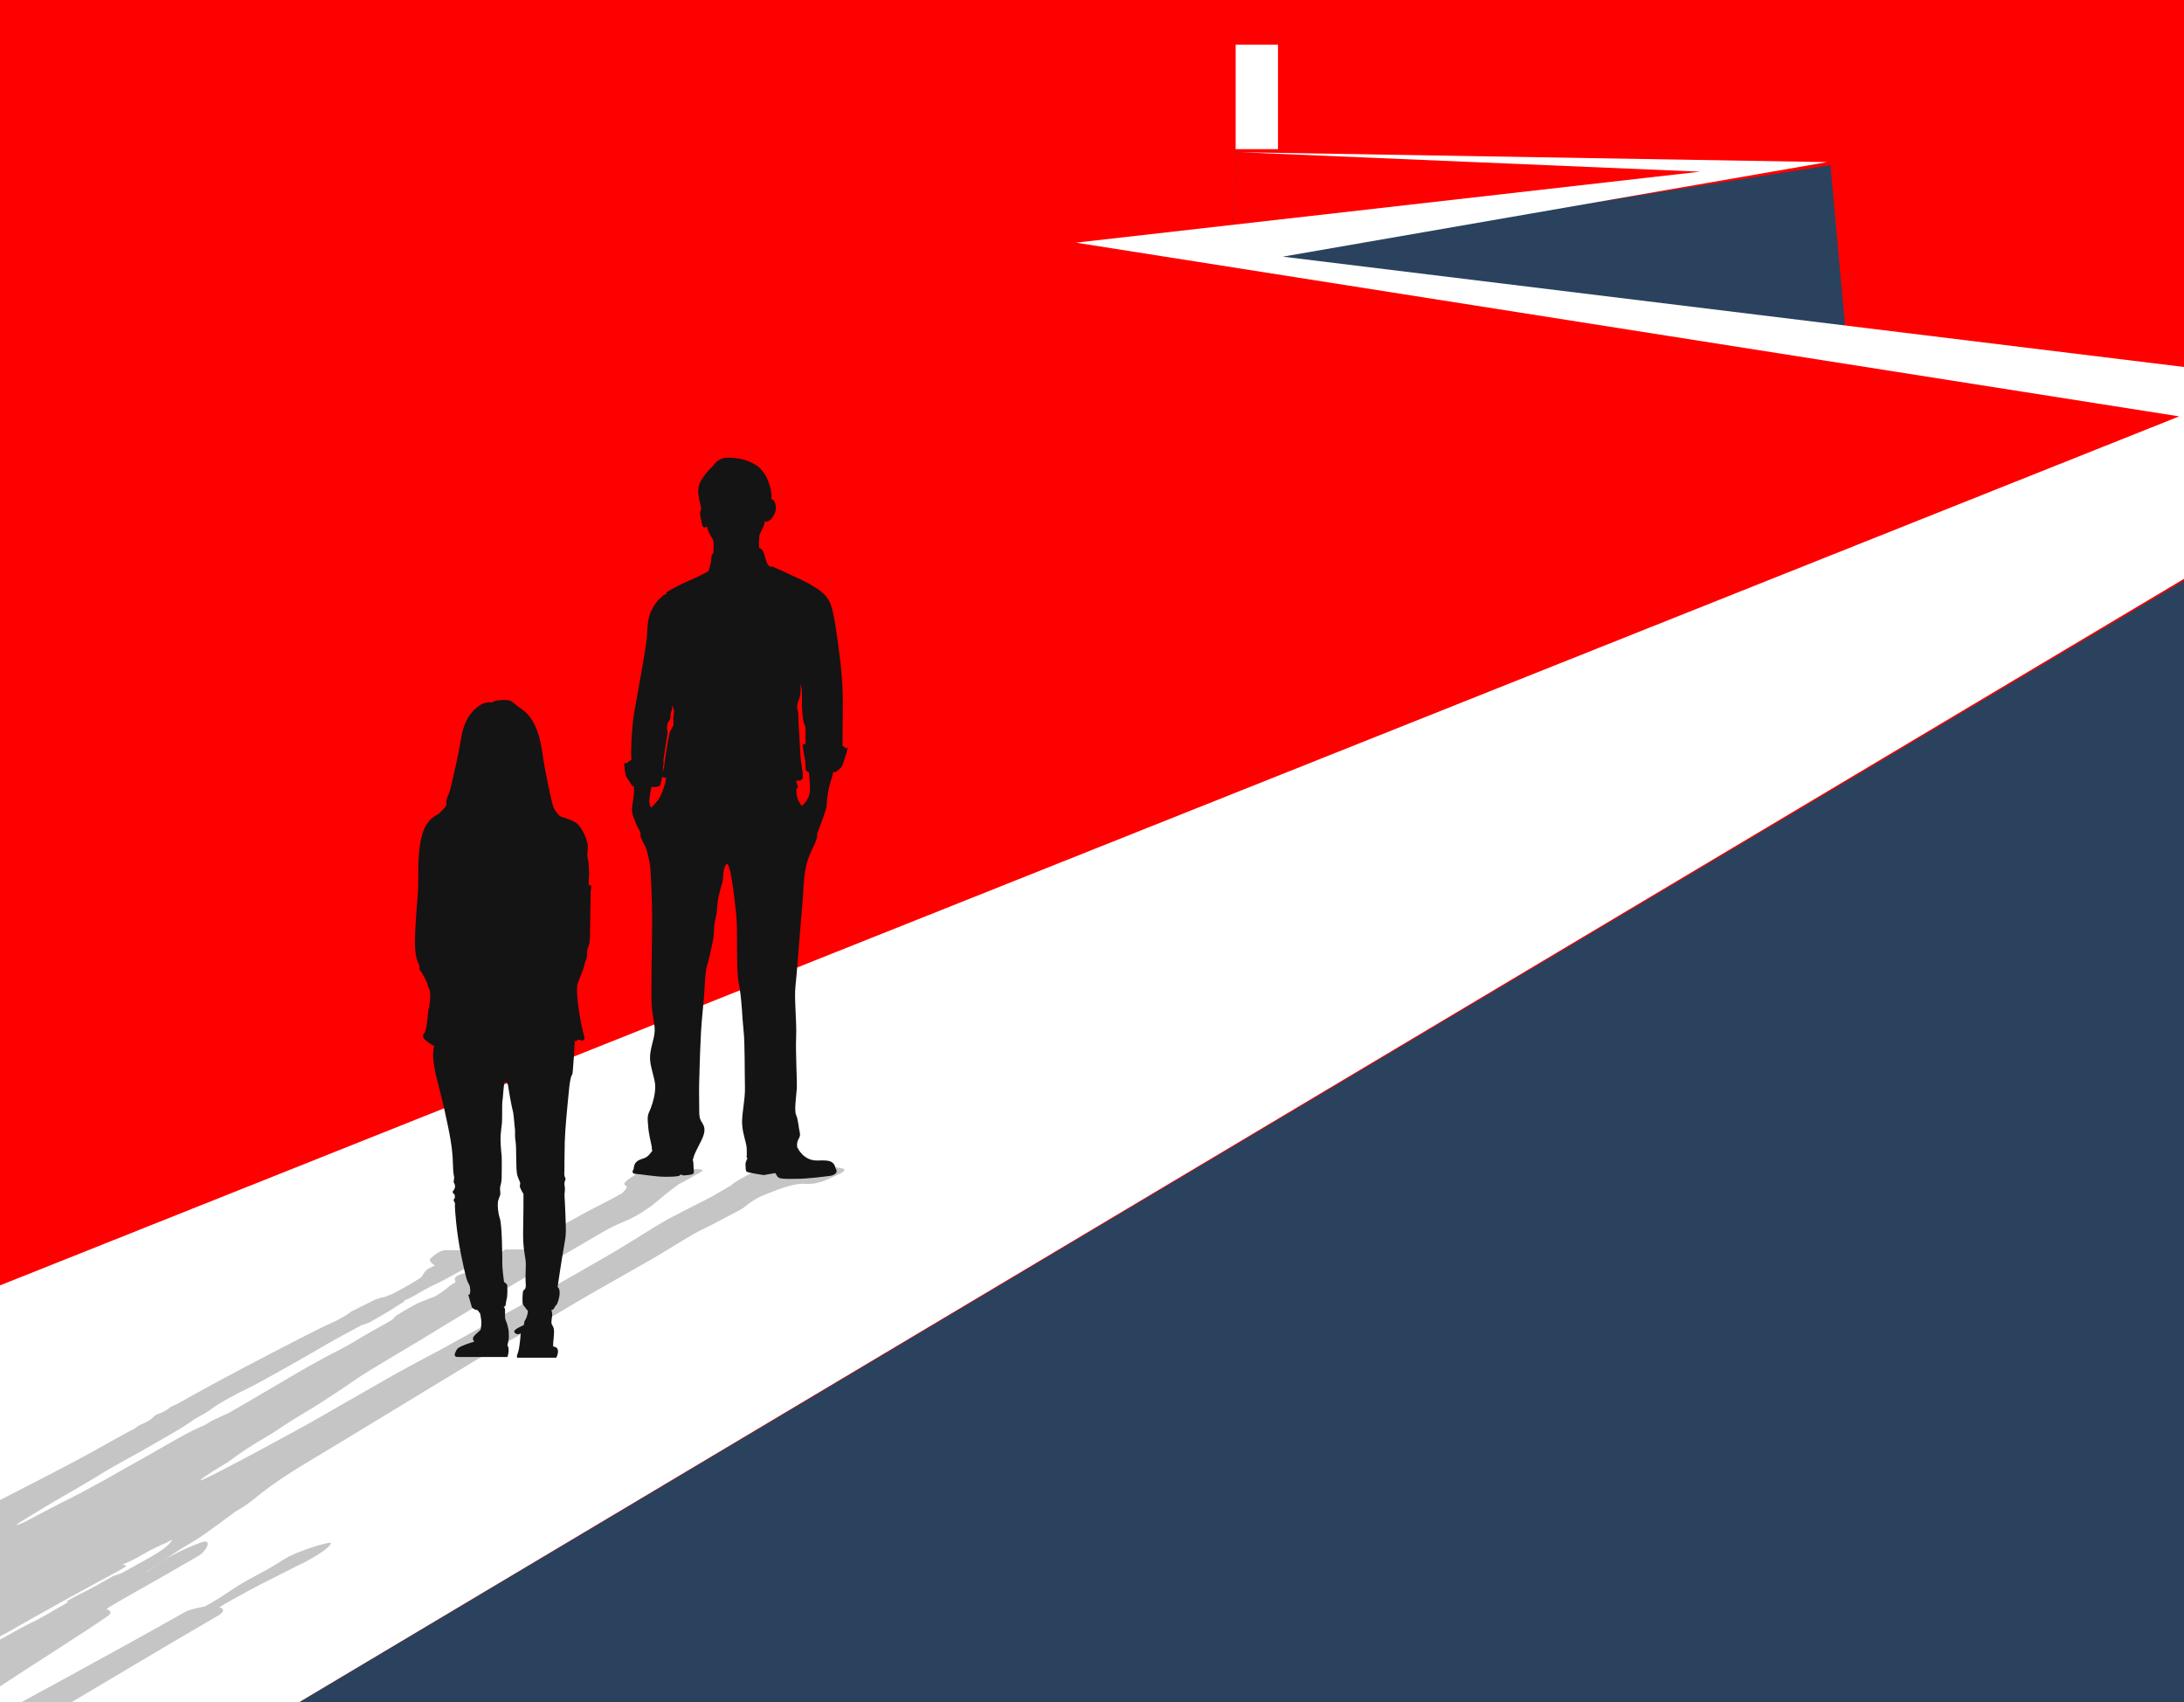
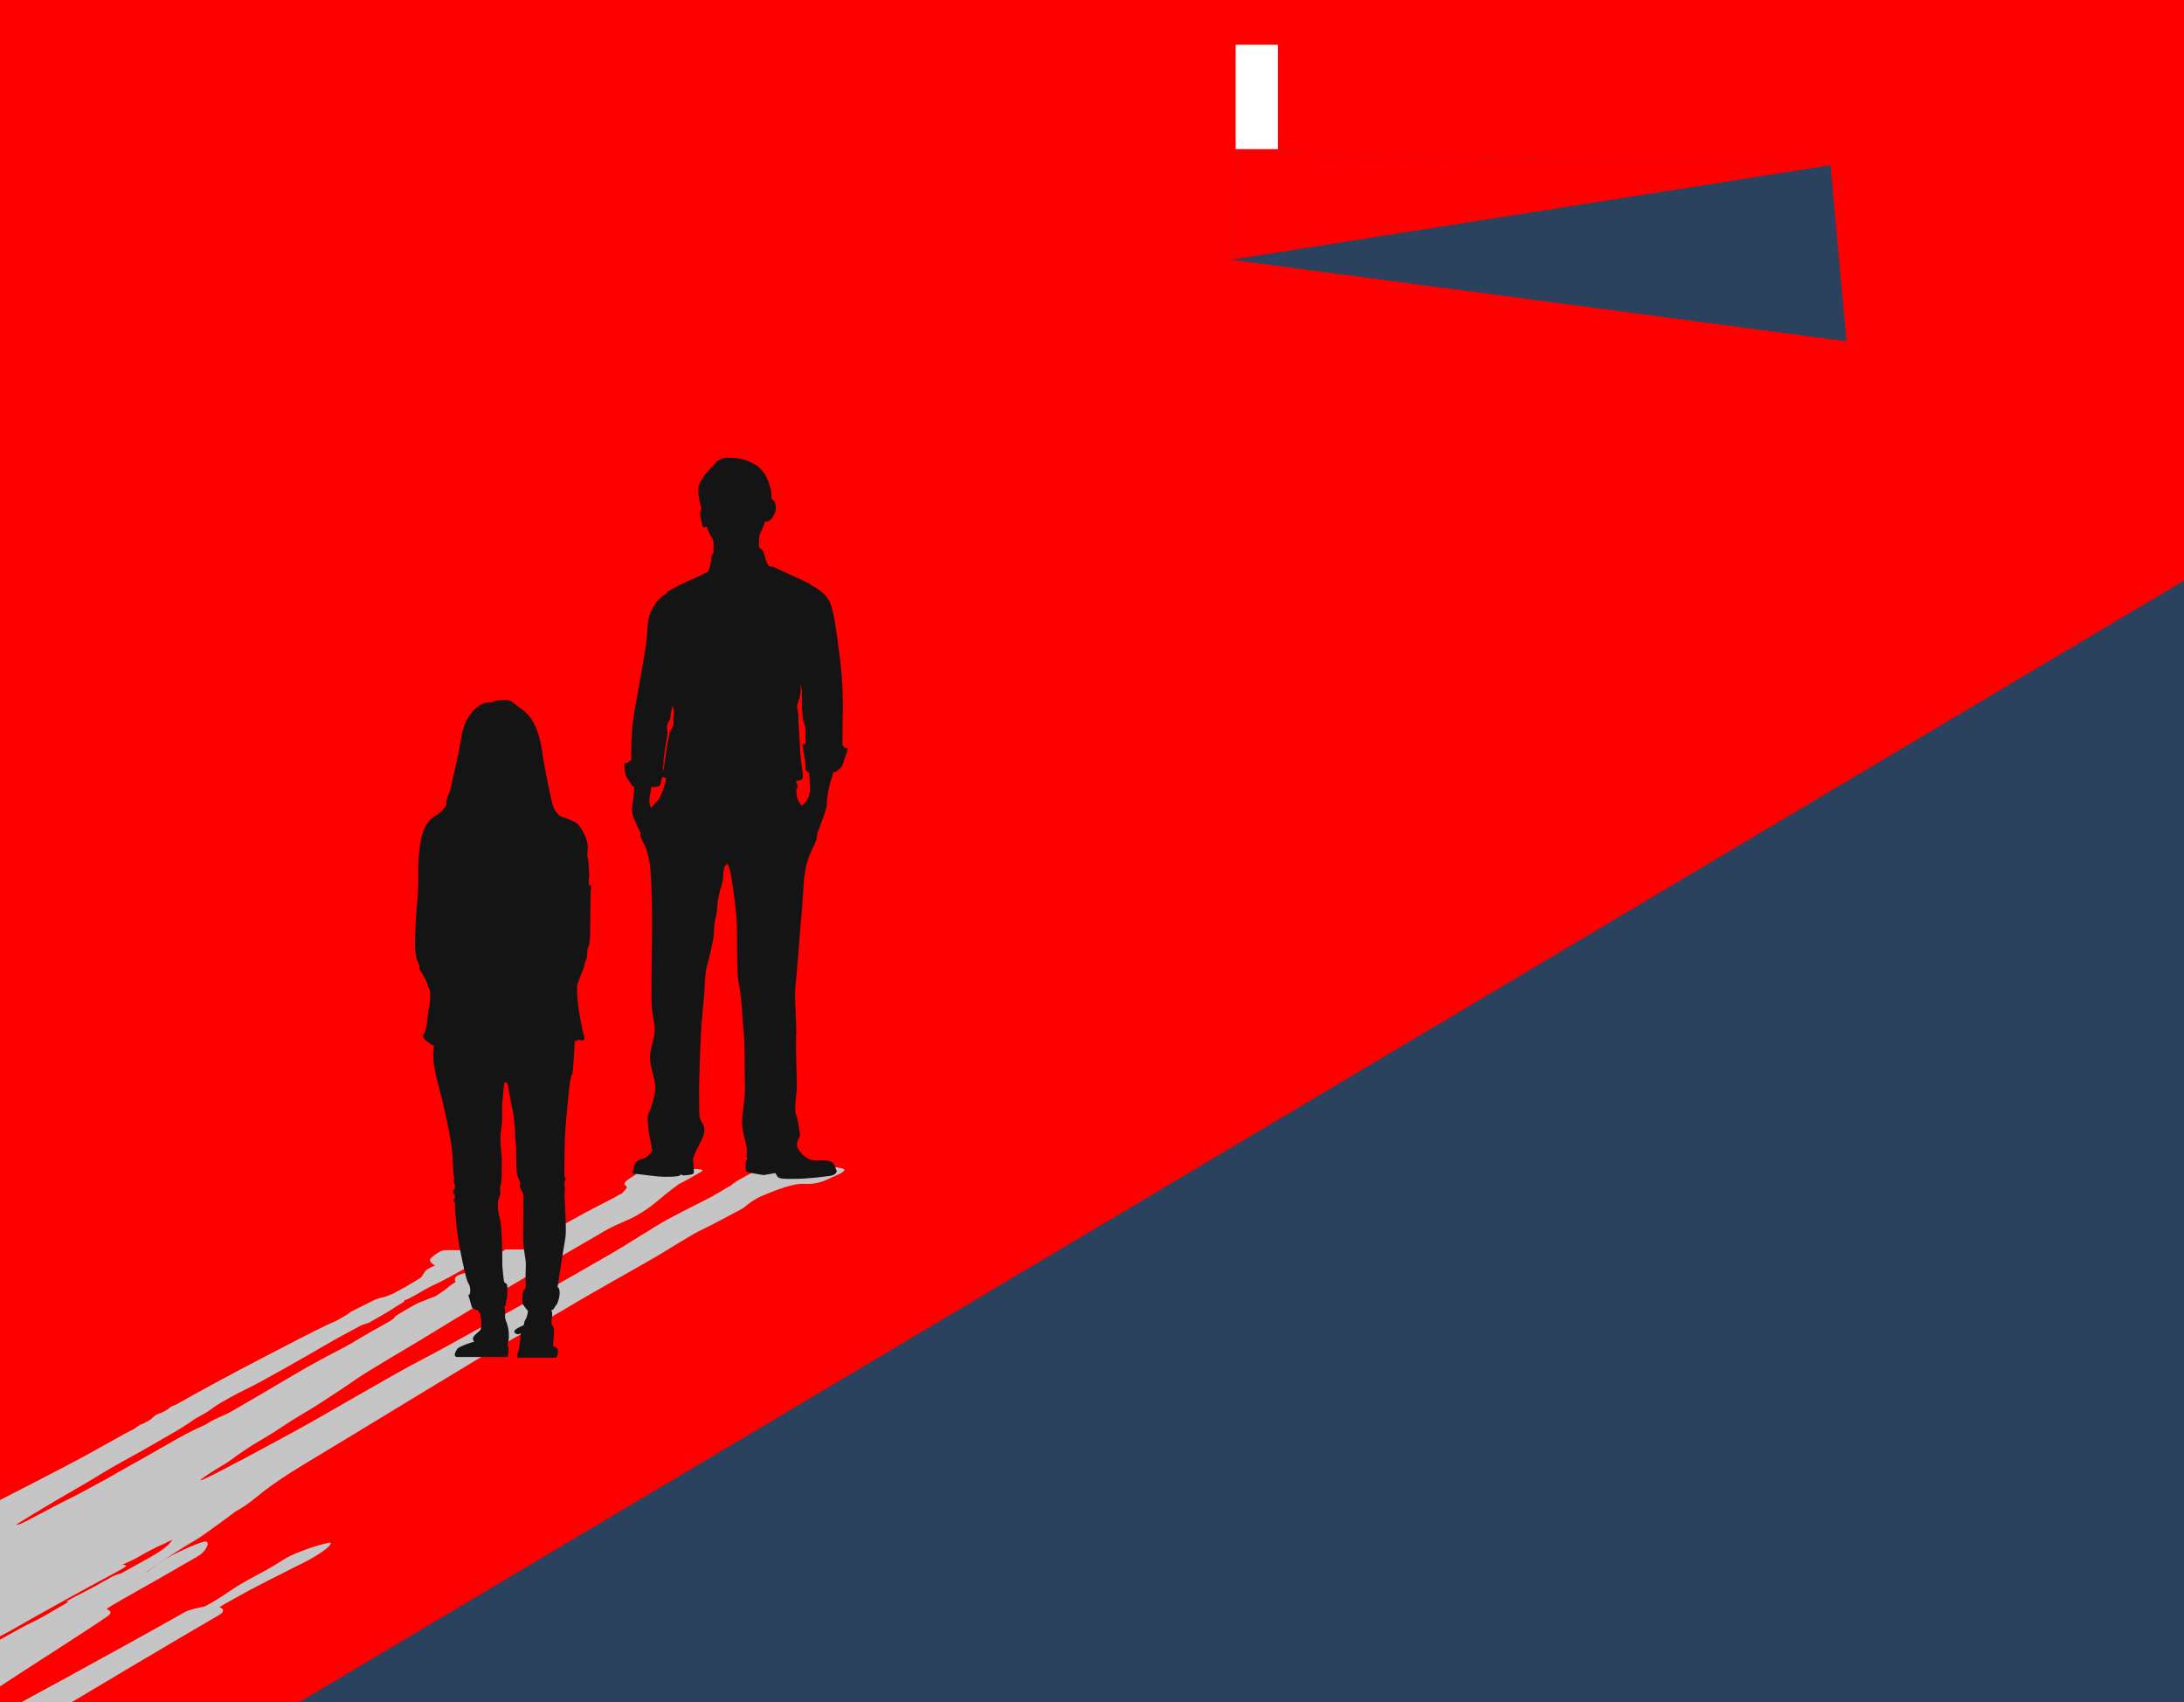
<svg xmlns="http://www.w3.org/2000/svg" id="DESIGN" viewBox="0 0 640 498.8">
  <defs>
    <style>      .st0 {        fill-rule: evenodd;      }      .st0, .st1 {        fill: #c5c5c5;      }      .st2 {        fill: #141414;      }      .st3 {        fill: #fff;      }      .st4 {        fill: #2a425d;      }      .st5, .st6 {        fill: none;      }      .st7 {        fill: red;      }      .st6 {        stroke: #ffeb00;        stroke-miterlimit: 10;        stroke-width: 2.8px;      }      .st8 {        fill: #101418;      }      .st9 {        fill: #171c22;      }      .st10 {        clip-path: url(#clippath-2);      }      .st11 {        clip-path: url(#clippath);      }    </style>
    <clipPath id="clippath">
      <rect class="st7" x="-.3" y="-5.2" width="640.3" height="506.1" />
    </clipPath>
    <clipPath id="clippath-2">
      <polyline class="st5" points="0 507.4 0 -318.1 640 -318.1 640 507.4" />
    </clipPath>
  </defs>
  <g>
    <rect class="st7" x="-.3" y="-5.2" width="640.3" height="506.1" />
    <g class="st11">
      <g class="st10">
        <path class="st5" d="M404.2-717.4h504.7V505.6h-509.5s-2.4-1215.7,4.8-1223Z" />
        <path class="st6" d="M298.1,145.4" />
        <polygon class="st4" points="362.6 44.6 360.7 76.1 541.1 100 536.4 48.4 362.6 44.6" />
-         <polygon class="st7" points="314.8 72.3 327.2 420.9 715.9 133.4 314.8 72.3" />
        <rect class="st3" x="362.1" y="13.1" width="12.4" height="30.6" />
        <polygon class="st4" points="727.4 534.6 727.4 118.1 83.7 501.1 727.4 534.6" />
        <polygon class="st7" points="362.6 44.6 360.7 76.1 536.4 48.4 362.6 44.6" />
-         <polygon class="st3" points="638.6 122 315.3 71.1 498.2 50.3 363.5 44.6 535.4 47.5 375.9 75.2 726.4 118.1 83.7 501.1 -309.7 500.1 638.6 122" />
        <path class="st0" d="M-74.5,530.4s-6.6,2.9-19.2,9.4c-15.8,8.2-26.8,15.7-30,17.5-4.3,2.2-8.3,3.9-13.2,6.1-4.2,2-7.9,3.9-12.3,6.1-5.6,2.8-12,5.8-16.7,8.5-12.4,7.1-17.6,11.7-25.2,16.6-2.6,1.7-5.2,3.3-7.9,4.9-2.7,1.6-5.2,3.1-7.2,4.4-6.9,4.7-10.8,8.1-11.5,9.4-.7,1.3,2.6,4.6,3.9,4.9.2,0,.6,0,1,.2,0,0,.3,0,.3,0,.6.4,1.6.6,1.3.8-.9.7-7.8,4.9-9.4,5.7-1.6.7-3.8,1.5-5.9,2.3-.6.2-2.6,1.1-3.2,1.3-1.8.7-2.3.7-4.4,1.6-6.9,3-8.3,4.1-9.6,4.5-1.7.6,2.5-1.7-1.1-.9-2,.4-3.1,1.5-4.3,2-1,.4-1.5,0-4,1.3-2.5,1.2-3,1.9-3.4,2.1-1,.6-1.9.6-4.7,2.5-2.3,1.5-.2,1.3-1.4,2-.9.6-3.9,1.6-6.3,3.5-1.8,1.4,1.4.8.9,1.3-.3.3-3.7,1.8-4.1,2.8-.4.9,2.4,0,2.5.2,0,.1-3.3,2.3-1.3,2.3,1.7,0,4.3-1.3,5.5-1.7.8-.3.3.4,1.7,0,1.2-.3,2.7-1.3,3.1-1.4.8-.2,1,.4,2.9-.2,2.9-.9,3.5-2.1,5.1-2.5,7.3-2.2,15.6-5.5,24.2-10.4,2-1.2,3.9-2.3,5.7-3.5,1.9-1.2,2.9-1.9,4.1-2.9,1.4-1.1,1.4-1.8,1.9-2.2,1.7-1.3,3.5-3,4.1-3.7.3-.4,8.1-4.7,9.6-5.5.6-.3,4.1-.9,4.9-1,.2,0,.1,0,.2,0,.5,0,2.3-.4,2.3-.4,2.3-.5,11.8-2.1,18.3-4.7,7.5-3.1,16.4-6.8,25.8-11.6,9.7-4.9,22.9-12.2,35.5-18.9,21.4-11.5,44-23.7,59.5-32.8.3-.2.5-.4.3-.4-1-.1-4.6.2-4-.2,4.1-2.5,11.6-6.2,14.5-8.1.8-.5,1.3-1.1,1.9-1.6,2-1.7,2.9-3,3.2-3.7,0,0,6.9-3.9,9.2-5.3.7-.4-1.8,0-1.1-.5,31.2-18.3,65.1-38.9,96.7-57.3.3-.2.9-.6,1.1-1,.4-.9-1-1.3-1-1.3,1.5-1,6.2-3.5,8.7-4.9,4.1-2.2,8.6-4.4,12.5-6.4,1.9-1,3.4-1.6,5.3-2.7,6.4-3.6,6.4-4.9,6-4.9-1.2,0-7.4,1.8-11.8,3.9-1.5.7-2.9,1.8-6.6,3.9-1.9,1.1-5.3,2.8-7.6,4.2-3.4,2-5.9,4.1-10.8,6.7,0,0-3.1.6-3.9.9-.5.1-1.3.4-2.2.9-41.3,23.3-113,61.4-112.9,60.9.1-.3,4.7-3.3,9.3-6.4,10.1-6.9,27.3-18.2,46.8-31,10.9-7.2,27.1-17.4,34.5-22.5.5-.4.8-.8.8-1,0-.6-1.2-1.1-1.2-1.1,5.1-3.2,13.9-7.9,20.5-11.8,2.5-1.5,6.5-3.6,7.4-4.4,2-1.9,2.4-3.8.7-3.5-1.3.3-6,2.1-11.2,5-1,.6-1.8,1.2-2.7,1.8-1.8,1.3-3.5,2.7-5.9,4.3-3.7,2.5-8.4,5.6-13.9,8.9,0,0-4,1.2-5,1.6-.6.2-1.6.8-2.1,1.1-13.2,7.8-26.3,15.8-40.3,24.2-25.6,15.3-50.1,29.7-53.4,31.7h0ZM-55.3,545.2s1.2-1,1.3-1.1c1.3-1,4.3-2.6,6.2-3.7.3-.2,1.5-.9,1.5-.9-.3.6-4.6,3.1-6.2,4s-2.7,1.7-2.7,1.7h0Z" />
        <g>
          <g>
            <path class="st1" d="M-70.1,504.5c-1.9.9-4,2.4-7,4.1-3,1.7-5.4,3-7.5,4-2.1,1-4,2.4-6.5,3.8-2.6,1.4-11.3,5.5-15.1,6.6-2.1.6-4.7,1.2-7.2,1.7-1.4.5-4.6,1.6-7.7,3.2-4.2,2.1-20.8,10.6-28.9,15-8.2,4.4-19.4,10.1-28.1,12.9-8.7,2.8-8.6,3.1-11.2,3-2.6-.1-1.8-.7-1.8-.7,0,0-1.9.2-2.2-.4-.3-.7.2-3.1,10.7-9.7,10.5-6.7,14.8-9.7,17.3-11.3,2.5-1.7,5.6-3.7,7.3-4.9,1.8-1.2,2.4-2,4.4-3.1,2-1.1,1.9-1.4,2.7-2.3.3-.3.5-.7.6-1-.5-1.6,2.7-4.5,14.1-11.4,9-5.5,12.8-7.3,21.5-12.6,7.3-4.4,15.5-9.3,20.5-12.3,5-3,10.5-5.9,13.8-7.4,3.3-1.5,2.6-1.5,4.1-2.1,1.5-.6,7-3,9.2-4.1,2.2-1.1,2.5-1.2,3.6-1.7,1.1-.5,5.5-3,10.1-6,0,0,9.7-5.8,10.3-6.7.7-.9,2.5-1.6,6-2.7,1.6-.5,2.6-.8,3.1-.9,1.6-1.1,3.9-2.4,6.9-4.1,7.8-4.3,13.4-6.9,28.3-14.5,14.8-7.6,22.4-11.5,29.4-15.5,7.1-4,7.6-4.2,8.1-4.4.5-.2.4-.2,1.4-.9,1-.7.9-.6,2.1-1.1,1.2-.6,1.6-.8,2.3-1.4.7-.6.8-.9,1.8-1.3,1.1-.4,1.2-.4,2.4-1.1,1.2-.7.7-.7,1.8-1.2,1.2-.5,1.2-.5,2.8-1.4,1.5-.9,13.4-7.5,26.6-14.3,13.1-6.8,14.7-7.5,16.4-8.3,1.7-.8,1.8-.7,4.2-2.1,2.4-1.4,1.1-.8,1.9-1.2s-.1-.1-.1-.1l7.6-3.8s2-.7,2.4-.7,1.2-.4,1.7-.6c.2,0,.5-.2.5-.2.2,0,1.4-.6,3.9-2,2.5-1.4,3.8-2.3,4.7-2.8s.9-1.8,2.3-2.7c.7-.4,1.5-.8,2.1-1-.6-.3-1.9-1.2-1.4-2,0,0,2.5-2.5,4.4-2.5h14.6s-3.1,2.2-5.9,3.4c-2.1,1.4-2.9,2-5,3.1-2.1,1.2-3.1,1.7-5.2,2.8-2.1,1-2.8,1.3-4.6,2.3-1.8,1-2.3,1.4-3.9,2.2-.8.5-1.5.7-2,.9,0,0,0,.2,0,.3-.2.2-2.3,1.4-2.7,1.7-1.2.9-7.2,4.3-7.6,4.5-.4.2-2.3.8-2.3.8,0,0-7.9,4.2-10.9,6-3,1.8-18.6,10.7-22.4,12.5-3.8,1.8-7.4,3.9-8.7,4.7-1.3.8-2.2,1.6-3.5,2.4-1.3.8-2.9,1.5-4.1,2.4-1.2.9-3.1,2-3.5,2.3s-9,5.2-11.6,6.7c-2.6,1.4-8.7,4.8-10.5,5.9-1.8,1.1-3.7,2.3-6.3,3.8-2.5,1.5-8.7,5-10.3,6-1.6,1-9.6,5.7-9.3,5.8.2,0,.7,0,2.7-1,1.9-1,11.3-6,13.7-7.1,2.4-1.2,8.2-4.4,10.4-5.6,2.1-1.2,3.1-1.8,6.7-3.8,3.6-1.9,14-8.1,17.5-9.8,3.4-1.7,4.3-1.9,5.3-2.6,1-.7,1.6-.9,3.5-1.8,1.9-.9,1.6-.6,4-2,2.4-1.4,7.8-4.5,16.4-9.6,8.6-5.1,12.8-7.1,15.8-8.7,3-1.6,4.7-2.8,8.8-5.1s4.6-2.5,5.4-3.1c.8-.6.6-.7.8-.9s5.8-3.6,7.2-4.1c1.1-.4,3.7-1.5,4.6-1.8.7-.5,2.1-1.3,2.8-1.9,1.1-.8.8-.8,2.1-1.6,1.3-.8,1-.8,1-.8,0,0-.8-1.1.7-1.8,1.5-.7,3-1,2.6-.4,0,0,4.5-2.7,7.2-4.4,1.1-.7,2.2-1.5,3.2-2.2h0c.3-.2.6-.4.9-.6h11.5s-2.4,2-4.9,2.9c-.5.2-1.1.3-1.8.4-.5.3-1,.5-1.5.8-1.2.7-5,3.1-7,4.2-2,1.1-2.9,1.2-4.6,2.2s-1.1.7-2.7,1.7c-1.4.9-2.8,1.5-3.3,1.8,0,0,.2,0,.3.1-.2.3-1.4,1.3-1.4,1.3,0,.2-2.6,2.1-5.2,3.6-2.6,1.5-3.6,1.7-3.6,1.7,0,0-12.1,7.6-18.2,11.5-6.1,3.9-6,3.9-16.1,9.6-10.1,5.7-10.3,5.7-12.1,6.8-1.8,1.1-2.2,1.3-3.9,2.2-1.6.9-2.1,1.5-3.2,2-1.2.4-3.9,2.1-4.2,2.3s-7.7,4.4-14.1,8.2c-6.4,3.8-17.9,10.8-21.2,12.8s-7.5,4.6-9.5,6c-2,1.4.3,0-3.8,2.5-4.1,2.5-11,6.7-12.5,7.5-.4.2-1.1.6-1.9,1,0,0,.1,0,.2,0,2.8-1.1,0,.4,1.7,0,1.6-.4,1.9-.1-1.2,1.4-3,1.5-21.7,11.1-27.7,14.9,0,0-4,3-5.7,4.2-1.7,1.2-3.2,2.1-3.6,2.6-.5.5-3.1,2.1-4.6,3-1.5.9-.5.4-2.5,1.7,0,0-1.5,1-4.6,2.8-3,1.8-21.4,12.5-22.4,13.1-1,.6-1,.8-2.8,1.7Z" />
            <path class="st1" d="M40.9,463.6c2.4-1.7,2.1-1.8,2.4-2.4.3-.4.4-.5,0-.5-.1,0-.3,0-.5,0,0,0,0,0,0,0,0,0,0,0,0,0,0,0,0,0,0,0,1.3-.9,3.2-2.2,5.1-3.5,2.9-2,6.4-4.2,8.8-5.6,2.4-1.4,3.8-2.5,7.4-5.1,3.6-2.6,5-3.7,5-3.7,0,0-.1,0-.3.2,4.3-2.4,6.2-4.3,8.4-6,7.1-5.4,13.6-8.9,26.2-16.6,12.6-7.7,31.5-19.1,37.1-22.5,5.6-3.4,18.5-10.4,25.8-14.8,7.3-4.4,21.9-12.5,26.3-15.1,4.4-2.6,10.4-6.5,13.3-7.8,2.8-1.3,6.9-3.6,10.2-5.3,3.2-1.6,1.8-1.6,6.3-4.1.3-.1.6-.3.9-.4.8-.3,1.1-.5,1.2-.5,8.9-3.7,10.7-3,12.1-3s2.8-.2,4.6-.8c1.8-.7,3.1-1.4,4.5-2,1.4-.6,2.3-1.4,1.3-1.7-1-.3-5-.9-8.7-.9-3.7,0-5.1.1-6.5.7-1.4.6-2.3,1-2.3,1l-2.3-.6s-5.9.7-6.7,1c-.8.3-2,1-2.9,1.5-2.1,1.1-3.2,2-3.7,2.5h0s0,0,0,0c0,0,0,0,0,0-.1,0-.2,0-.2,0,0,0-2.3,1.4-5.1,3-2.8,1.5-7.8,3.9-12.8,6.6-4.9,2.7-11.7,7.3-18.4,11.1-6.7,3.8-22.9,13.2-29.2,16.6-6.3,3.4-16.9,9.5-25.2,13.8-8.3,4.3-27.3,15.6-36.7,20.7-5.2,2.8-11.2,6.1-16.3,8.8.2-.1.3-.2.3-.2,0,0-9.1,4.9-11.3,5.7,0,0,0,0,0,0,0,0,0,0,0,0-1.1.3,2.1-1.9,5.3-3.8,2.4-1.4,3.5-2.2,4.8-3.2.3-.2.7-.5,1-.7,1.2-.8,2.8-1.9,3.9-2.6,3.1-1.9,5.4-3.1,8.9-5.5,4-2.7,7.4-4.5,10.8-6.7,3.4-2.2,7.7-5,10.8-7.2,3.2-2.2,13.6-8.3,18.6-11.3,5-3.1,12-7.3,18-10.9,6-3.5,15.3-9,19.7-11.6,4.4-2.6,11.1-6.4,14.3-8.3s4.5-2.6,7.6-3.9c3.1-1.3,4.9-2.4,7.1-3.9,2.2-1.5,5-4.1,7.3-5.8,1.1-.8,1.7-1.2,1.7-1.3,1.4-.6,4.4-2.4,5.5-3,1.1-.6,1.8-1,1.5-1.2-.3-.2-1.9-.3-1.9-.3,0,0-.2,0-1.5.3.9-.5.2-.7-3-.7s-8.7.8-10.9.9c-1.7.5-2.2,1.1-2.6,1.4-4.2,2.5-2.8,2.7-2.3,3.2.4.4-.9,1.6-1.5,2.2-.3,0-.9.4-2.1,1.1-2.2,1.2-6.8,3.4-12.3,6.5-5.6,3.1-5.2,3.1-7.6,4.8s-6.4,4.5-10.2,6.6c-3.8,2.1-9.7,4.8-14.6,7.6-4.9,2.7-8.8,5.7-12.2,7.8-3.5,2.1-9,4.8-14.5,7.9-5.6,3.1-31,18-43.5,25.2-12.5,7.2-22.9,13-26.3,14.9-3.4,1.9-9,4.7-11.4,5.9-2.4,1.2-4.9,2.1-8,3.7-.8.4-1.5.8-2.2,1.2-5,2.2-7.8,3.6-9.4,4.3-1.7.8-3.7,1.8-5.1,2.7-1.4.9-2.7,1.7-4.6,2.9-1.7,1.1-4,2.4-6,3.6h0,0c0,0,0,0,0,0,0-.2-1.4.5-4,1.5-2.7,1.1-3.8,1.6-6.8,3.2-3,1.6-4.1,2.2-3.4,2.1.7-.1,0,.4,0,.8,0,.4.8-.2-.8.6-1.6.9-13.7,7.9-22.8,13.7-9.1,5.9-27.1,17.5-33.2,21.2-6,3.7-10.4,6-14.1,9.2-1.8,1.6-2.6,2.5-2.9,3.2-.1,0-.2.1-.3.2-.2.4,0,.6,0,.7,0,0,0,0,0,0-.4.2-.7.4-.7.4-.4.4,0,2.6.7,3.5.7.9.9,2.7.9,2.7,0,0,0,0,0,0,0,0,0,0,0,0,0,0,0,0,0,0,0,0,0,0,0,0-1.9,1.4-3.3,2.3-4.8,3.3-1.5.9-3.1,1.8-2.6,1.9,0,0,.2-.1.4-.2-1.8,1.1-5.7,3.3-6.9,4-1.7.8-4.2,1.7-9.2,4.2.3-.4,0-.7-2.6.7-2.6,1.4-7.1,3.5-7.5,4.2-3,1.7-11.6,5.6-15,8.6-3.4,3.1-3.4,3.7-4.1,4.4-.7.7-1.9,2.1.2,2.2,2.1,0,3.4-.2,4.7-.4,1.3-.2,3.2-.7,5-1.1,1.8-.5,3.4-.9,7.2-2.4,3.8-1.5,6.3-2.7,9.3-4.1,3-1.5,6.5-3.4,7.6-4.1,0,0,1.2-.1,4.5-1.8,3.3-1.7,4.5-2.9,5.3-3.7.8-.8.9-1.4-.3-1,2.2-1.5,3.6-2.7,4.9-3.7.4-.4,5-3.1,7-4.2-.2,0-.3.2-.3.2,0,0,1.5-.4,3-1.1,1.5-.7,7-3.5,8.9-4.2l1.6-.5h0s0,0,0,0c0,0,0,0,0,0,0,0-.7.4.1.2,2.3-.6,17.4-4.4,20.3-5.3,0,0,.1,0,.2-.1,5.9-1.6,10.5-3.2,15.5-5.6,5.4-2.5,16.7-8.6,29.7-15.6,13.1-7,22.4-12.4,27.1-15.1,4.6-2.7,12-7,15.7-9.2,3.7-2.2,2.6-1.5,2.6-1.5,0,0,2.7-1.1,2.7-.8,0,.3,4.1-2.7,6.5-4.4ZM-7.4,460.9c-1.1.7-2.5,1.7-3.7,2.4-2.1,1.2-11.8,7.4-13.8,8.7-2,1.3-2.1,1.7-3,2.4-.9.7-2.2,1.3-3.7,2.2-1.5.9-2,1.4-3.9,2.4-1.4.8-2.1,1-3.4,1.6.3-.2.5-.3.8-.4,0,0,.1,0,.2,0,2-.9,1.6-1.2,4.3-2.7,2.7-1.5,1.4-1.1,3.4-2.5,1.9-1.4,2.7-1.5,4.5-2.7,1.8-1.1,9.6-6,11.3-7.2,1.7-1.1,2-1.2,2.9-1.7.5-.3,2.3-1.4,4-2.4ZM4.5,453.5c-1.8,1.6-4.7,3.6-6.5,4.8-.3.2-.6.4-1.1.7-.3.2-.5.3-.6.4-.8.1-1.5.3-1.9.4.5-.3.9-.6,1.1-.7.9-.7,2.6-1.6,2.9-2.1,0,0,0,0,0,0,0,0,0,0,0,0-.2-.3-1.6-.2-1.6-.2l-.8.5s5.4-3.5,7.6-4.8c1.6-.9,2.9-1.4,3.5-1.7-1,1.1-1.6,2.1-2.6,2.9ZM49,451.8c.6-.2,1.2-.5,1.9-.8-.2.1-.4.2-.4.2,0,0-.2.3-.6.8-.5.7-2,1.9-3.9,3.1-1.4.9-7.8,4.4-11.4,6.4,0,0,0,0,0,0,.7-.4,1.2-.6,1.2-.6,0,0-2,.6-2.6.9-.1,0-.3.1-.4.2-1,.5-2.8,1.6-4.8,2.7-2,1.1-2.7,1.4-5.4,2.8-2.7,1.4-3.5,1.9-3.5,1.9,0,0,1.2-.4.8,0-.4.4-2.6,1.5-3.7,2.2-1.2.7-4.2,2.5-6.5,3.6-2.3,1.1-4.7,2.4-9.3,5-.7.4-1.3.7-2,1.1,0,0,0,0,0,0-.1,0-.4.2-.8.5-.6.3-1.2.7-1.8,1-1.1.6-2.4,1.3-3.4,1.9-1.2.7-1.7.9-3.6,1.9-.3.1-.6.3-.8.4.9-.5,1.7-1,2.3-1.3,3.8-2.2,4.8-3,6.5-4.3,1.7-1.2,2.1-1.4,4.2-2.5,2.2-1.1,3.2-1.8,9.1-5.1,5.9-3.3,13.6-7.6,17.9-9.9,4.3-2.3,8.3-4.4,8.8-4.9.4-.4-.3-.5-1-.5.5-.2,1.4-.7,2.4-1.1h0s0,0,0,0c.7-.3,1.3-.7,1.8-.9,1.4-.8,4.5-2.7,8.8-4.5Z" />
          </g>
          <g>
            <path class="st2" d="M172.6,259.4c-.3-.9.2-2.4,0-4.1-.1-1.7-.1-3-.4-4-.3-1,.2-2.4,0-3.8-.1-1.4-1.7-5.5-3.7-6.6-1.1-.6-2.7-1.2-4.3-1.7-.6-.5-1.7-1.6-2.2-3.2-.6-2.1-2.4-10.6-3-15-.6-4.4-1.9-10.1-5.7-12.9-3.9-2.8-3.2-3.1-6-3-2.8.1-3,.7-3,.7,0,0-1.5-.2-2.9.4-1.4.7-5.1,3.1-6.2,9.7-1.1,6.7-2,9.7-2.3,11.3-.4,1.7-.8,3.7-1.2,4.9-.4,1.2-1,2-.9,3.1.1,1.1-.5,1.4-1.3,2.3-.3.3-.7.7-1,1-3.3,1.6-5.1,4.5-5.7,11.4-.5,5.5,0,7.3-.4,12.6-.4,4.4-.7,9.3-.8,12.3-.1,3,.2,5.9,1,7.4.7,1.5,0,1.5.5,2.1.5.6,1.9,3,2.2,4.1.2,1.1.4,1.2.6,1.7.2.5.4,3-.4,6,0,0-.4,5.8-1.2,6.7-.8.9-.2,1.6,1.3,2.7.7.5,1.2.8,1.6.9-.2,1.1-.4,2.4-.2,4.1.4,4.3,1.5,6.9,3.2,14.5,1.7,7.6,2.4,11.5,2.5,15.5.1,4,.4,4.2.4,4.4,0,.2,0,.2-.1.9-.2.7,0,.6.2,1.1.2.6.2.8,0,1.4-.3.6-.8.9-.4,1.3.4.4.5.4.5,1.1,0,.7-.6.7-.3,1.2.3.5.4.5.3,1.4,0,.9.4,7.5,1.8,14.3,1.4,6.8,1.7,7.5,2.1,8.3.4.8.5.7.6,2.1,0,1.4-.2.8-.2,1.2s-.4.1-.4.1l1.1,3.8s.8.7,1.3.7.6.4.7.6c0,0,.2.2.2.2.2,0,.3.6.5,2,.2,1.4-.1,2.3-.1,2.8s-2.2,1.8-2.3,2.7c0,.4.1.8.4,1-1.1.3-3.9,1.2-4.9,2,0,0-1.9,2.5,0,2.5h14.6s.8-2.2,0-3.4c.3-1.4.5-2,.4-3.1,0-1.2-.1-1.7-.4-2.8-.2-1-.6-1.3-.7-2.3,0-1,0-1.4,0-2.2,0-.5-.3-.7-.4-.9.2,0,.4-.2.5-.3.1-.2.2-1.4.3-1.7.4-.9.3-4.3.2-4.5-.1-.2-.9-.8-.9-.8,0,0-.6-4.2-.5-6,0-1.8-.1-10.7-.7-12.5-.6-1.8-.7-3.9-.6-4.7,0-.8.5-1.6.7-2.4.1-.8-.2-1.5,0-2.4.3-.9.4-2,.4-2.3s.1-5.2,0-6.7c-.2-1.4-.4-4.8-.3-5.9.1-1.1.2-2.3.4-3.8.1-1.5,0-5,.1-6,.2-1,.4-5.7.7-5.8.4,0,.8,0,1,1,.1,1,1,6,1.3,7.1.4,1.2.5,4.4.7,5.6.1,1.2-.1,1.8.2,3.8.3,1.9,0,8.1.5,9.8.5,1.7,1,1.9.8,2.6-.2.7,0,.9.4,1.8.4.9.7.6.6,2,0,1.4,0,4.5-.1,9.6-.1,5.1.5,7.1.7,8.7.2,1.6,0,2.8,0,5.1s.2,2.5,0,3.1c-.1.6-.6.7-.7.9s-.4,3.6,0,4.1c.3.4,1.1,1.5,1.4,1.8,0,.5-.2,1.3-.4,1.9-.3.8-.6.8-.7,1.6,0,.8-.4.8-.4.8,0,0-2.7,1.1-2.5,1.8.2.7,1.3,1,1.9.4,0,0-.2,2.7-.5,4.4-.1.7-.4,1.5-.6,2.2h0c0,.2,0,.4,0,.6h11.5s1.1-2,.1-2.9c-.2-.2-.6-.3-1-.4,0-.3,0-.5,0-.8,0-.7.4-3.1.2-4.2-.1-1.1-.8-1.2-.7-2.2s0-.7.2-1.7c.1-.9-.2-1.5-.2-1.8.2,0,.3,0,.5-.1.3-.3.7-1.3.9-1.3.3-.2,1-2.1,1-3.6,0-1.5-.6-1.7-.6-1.7,0,0,1.1-7.6,1.8-11.5.7-3.9.7-3.9.5-9.6-.2-5.7-.4-5.7-.2-6.8.1-1.1,0-1.3-.1-2.2-.1-.9.6-1.5.2-2-.4-.4-.2-2.1-.2-2.3s0-4.4.1-8.2c.1-3.8.8-10.8,1-12.8.2-2,.4-4.6.8-6,.4-1.4.4,0,.6-2.5.2-2.5.5-6.7.5-7.5s0-.6-.2-1c0,0,0,0,0,0,.8,1.1.7-.4,1.7,0,1,.4,1.7.1,1.2-1.4-.5-1.5-2.5-11.1-1.9-14.9,0,0,1.1-3,1.6-4.2.5-1.2.5-2.1.8-2.6.4-.5.5-2.1.5-3s.1-.4.5-1.7c0,0,.3-1,.3-2.8,0-1.8.2-12.5.2-13.1s.4-.8,0-1.7Z" />
            <path class="st2" d="M248.3,219.2c-.5.3-1.4-.8-1.4-.8,0,0-.1.7,0-1.5,0-2.2,0-6.4.1-9.2,0-2.7,0-8-.9-15.1-.9-7-1.7-13.1-2.7-15.6-.9-2.3-2.7-4-5.8-5.6,0,0,0,0,0-.1-1.4-.9-10-4.7-11.2-5.3-.5-.2-.4.2-.4.2,0,0,0,0,0,0,0,0,0,0,0,0h0s-.8-.5-.8-.5c-.7-.7-1.2-3.5-1.6-4.2-.4-.7-1.2-1.1-1.2-1.1,0,0,0,0,0,.2,0-1.1,0-3.8.3-4.2.5-1,1.1-2.1,1.5-3.7.5.4,1.5-.2,2.1-1,.5-.8,1.3-1.9,1-3.7-.3-1.7-1.3-1.8-1.3-1.8.2-.8,0-2.7-.5-4.1-.5-1.5-.9-2.7-2.1-4.1-1.2-1.5-2.1-1.9-3.1-2.4-1-.5-2.1-.9-3.1-1.1-1-.2-1.9-.4-4.1-.4-2.2,0-3.5,1.5-4,2.2-.5.7-1.7,1.4-3.6,4.4-2,3.1,0,7,0,8.6-.8.7,0,2.8.2,4.2.2,1.4,1.1,1.1,1.4.7.7,2.5,1.7,3.4,1.9,4.2.2.6.1,2.9,0,4,0-.1,0-.2,0-.2-.5,0-.5.9-.6,1.9-.1.9-.3,1.8-.8,3.3,0,0,0,0,0,0,0,0,0,0,0,0,0,0,0,0,0,0,0,0,0,0,0,0,0,0-3.4,1.8-5.6,2.7-2.2.9-6.4,3.1-6.7,3.5,0,0,0,.1,0,.4,0,0,0,0,0,0-.1,0-.8.3-1.2.7-.1,0-.1.2-.2.2-.9.7-1.7,1.6-2.6,3.2-1.8,3.1-1.4,5.4-1.8,9.2-.4,3.7-2.6,15.4-3.6,21.2-1,5.9-1,12.8-.9,13.7,0,.9.4.2-.3.6-.7.4-.8.9-1.4.8-.5-.1-.4.5-.2,2.1.2,1.6.5,2.1,1.3,3.2.8,1.1.9,1.8,1.4,1.5,0,0,0,0,0,0h0s0,0,0,0c0,1.2,0,2.5-.2,3.6-.2,1.2-.3,2-.4,2.9-.1.9.2,1.9.5,2.7.3.7.7,2.1,2,4.3,0,.4,0,.8,0,1.2.5,1.5,1.3,2.5,1.7,3.7.4,1.2,1.1,4,1.2,5.9.1,1.9.5,7.7.5,14.9s-.4,22.1-.1,25.2c.2,3.1,1.1,5.8.8,7.9-.2,2.1-1.5,5.1-1.3,7.8.2,2.7,1.4,5.4,1.5,7.6.1,2.1-.6,4.8-1.3,6.6-.7,1.8-1.1,1.8-.8,4.8.2,3.1.9,5.3,1.1,6.5,0,.6,0,1,.2,1.1-.4.5-1.2,1.8-2.3,2.2-1.3.5-3.1.7-3.2,3.2-.2.4-.7.9.1,1.4,2,.1,6.1.9,9.3.9s4.3-.2,4.3-.7c.7.3.9.3.9.3,0,0,1.8-.1,2.4-.3.7-.2.7-.6.6-1.2-.1-.6,0-2.4-.3-3,0,0,.1-.4.4-1.3.6-1.7,2.2-4.3,2.7-5.8.5-1.5.5-2.6-.4-3.9-.8-1.3-.8-2-.8-3.9s-.1-5.7,0-8.3c.1-2.6.2-8,.4-11.6.1-3.5.5-7.8.8-10.9.4-3.1.4-9.1,1.1-11.3.7-2.2,1.2-5,1.7-7.2.5-2.2.1-4,.8-6.7.6-2.4.4-3.6.7-5.5.2-.7.4-1.8.6-2.6,0-.2.1-.4.2-.7.3-1,.6-1.8.7-3.2,0-1.9.6-4.1,1.3-3.8,0,0,0,0,0,0,0,0,0,0,0,0,.8.8,1.4,5.7,1.4,5.7,0,0,0,0,0-.2.4,2.7.8,5.9,1.1,8.8.6,5.1-.1,16.4.8,20.7.9,4.3,1,10.4,1.4,13.8.4,3.4.3,12.8.4,16.6.1,3.8-1.1,8.4-.8,11.1.2,2.7,1.2,5.1,1.3,6.6.1,1.5,0,3,0,3,0,0,.1,0,.3,0,0,0,0,0,0,0,0,0,0,0,0,0h0c-.3.5-.8,1.4-.6,2.5,0,.5,0,1.2.3,1.5.3.3,5,1,5,1l3.4-.6s.2.4.6,1c.4.6,1.4.8,5.3.7,3.8,0,8.8-.7,10.3-.9,1.5-.3,2-1.1,1.7-1.7-.4-.6-.3-1.4-1-2-.7-.7-1.7-.8-3.2-.8s-4.3.6-6.8-3c0,0,0-.2-.3-.5,0-.1-.1-.3-.2-.4-.3-2.4,1.1-2.5.8-4.1-.4-1.7-.5-4-1.1-5.3-.6-1.3,0-5.2.2-7.8.1-2.6-.4-10.7-.2-15.1.2-4.4-.6-11.3-.2-14.8.4-3.4,1.2-14.8,1.9-22.5.7-7.7.2-11.1,2.5-16.6.7-1.7,2.1-3.6,2-6,0,.1,0,.2,0,.2,0,0,.5-1.1,1.4-3.7.9-2.6,1.4-3.7,1.4-5.1,0-1.4.4-3.6.9-5.6.4-1.3.8-2.7,1-3.5,0,0,0,0,0,0,0,0,0,0,0,0,0,0,0,0,0,0,.1,0,.3,0,.4,0,.4,0,.5,0,.9-.5.6-.5,1.2-.7,1.7-2.4.5-1.7,1.6-4.7,1.1-4.4ZM194.5,223.8c0-.5-.2-.6,0-1.7.2-1.1.9-6,1.1-7.2.1-1.1-.4-1.3,0-2.7.4-1.4.9-.9.9-2.5s.8-1.8.4-2.7c0,0,0,0,0,0,0-.1,0-.3,0-.4.3.6.5.9.6,1.6.1,1-.2,1.5-.2,2.4,0,.9.2,1.5-.1,2.2-.3.7-.8,1.1-1.1,2.4-.3,1.3-1.3,7.5-1.4,8.7,0,.7-.3,1.6-.5,2.4.1-1,.2-2.1.2-2.4ZM190.8,236.6c-.2-.2-.5-.8-.5-1.7-.1-1.2.7-4.8.7-4.8v.5c0,0,1.2.1,1.9-.2,0,0,.1,0,.1,0,0,0,0,0,.1,0,.7-.5.5-1.4.8-2.1,0-.2.1-.4.2-.7.2.1.6.3,1.1.4,0,.1,0,.2-.1.4,0,.3,0,.5-.1.7-.3,1.2-.9,3.2-1.8,4.8-.5.8-1.5,1.8-2.5,2.9ZM233.8,230.8c0-.3,0-.6-.2-.9h0,0c-.1-.5-.3-.9-.4-1.1.8,0,1.6-.2,1.9-.5.4-.5,0-2.6-.3-4.9-.4-2.3-.4-6.7-.7-9.9-.3-3.3,0-4-.3-5.1-.2-1.1-.4-1.2,0-2.5.4-1.2.9-2.1.8-4.3,0-.4,0-.8,0-1.3,0,.1,0,.3.1.4.1,1,.3,1.2.3,1.9,0,.6,0,1.3,0,1.9,0,.3,0,.7,0,1,0,.2,0,.4,0,.5s0,0,0,0c0,.4,0,.7,0,1.1.2,2.5.2,3.9.7,5,.5,1.1.4,2.9.3,3.6,0,.7.2,1.8,0,2.2-.3.4-.8,0-.8,0,0,0,0,.5.2,1.9.2,1.4.3,1.8.5,2.8.2,1.1.1,2.1.2,2.7,0,0,0,.1,0,.2,0,.3.9.9.9.9,0,0,0-.2,0-.6,0,0,0,0,0,0,.2,1.9.5,5.5.3,6.4-.2,1.2-.8,2.4-1.5,3.1-.5.5-.8.8-.8.8,0,0,0,0,.1.2-.2-.3-.4-.5-.6-.8-1.3-1.8-1.1-3.7-1.1-4.5Z" />
          </g>
        </g>
      </g>
    </g>
  </g>
  <g>
    <path class="st9" d="M8430,2038.8s12-2.7,17.5-3.9c5.5-1.1,8.3-1.7,8.3-1.7l4.9-.5s-12.2,2.6-15.5,3.4-10.3,2.4-10.3,2.4c0,0-3.7.8-5.5,1.1-1.8.3.7-.8.7-.8Z" />
    <polygon class="st9" points="8456.3 2033.2 8457.5 2032.9 8461.2 2032.6 8460.5 2032.8 8456.3 2033.2" />
    <path class="st9" d="M8497.5,2021.5l1.5.4s-15.1,4.3-17.5,5.1c-2.5.8-8.1,1.6-8.1,1.6,0,0-.7-.4,4.9-2,2.7-.8,19.2-5.2,19.2-5.2Z" />
    <path class="st9" d="M8511.3,2018.8s-21.2,6.2-23.8,6.9c-2.2.6-8.7,2.7-8.7,2.7-4.2,1.3-13.3,3.9-13.3,3.9,0,0,1.5,1.1,3.9.4s27.3-7.9,27.3-7.9c2.3-.7,15.2-5.2,15.2-5.2l-.6-.7Z" />
    <path class="st9" d="M8483.5,2026.4s-9.7,3.3-15,4.8c-5.3,1.5-8.9,2.5-8.9,2.5l-7.5.3s12.5-3.3,16.9-4.7c0,0,9.9-2.8,11.4-3.1,1.5-.4,3.1.2,3.1.2Z" />
    <path class="st9" d="M8422.5,2045s1.5-.5,3.2-.9c2.7-.6,1.8-.5,2-.6.3-.1,2.7-.7,2.9-.8.1,0-.8,0-.8,0l4.5-1.2-6.7.5-3.1.9-1.3.3-5.6,2,5-.3Z" />
    <path class="st9" d="M8409.9,2046.2c2.6-.8,13.2-3,13.2-3,0,0,5.5-.5,5.4-.4s-2.7.8-2.7.8c0,0-1.8.3-2.1.5-.3.2.3,0,.3,0,.8-.1,1.3-.3,1.3-.3h.4s-3.2.9-3.4,1c-.3.1.4,0,.4,0,0,0-4.4,1-9.6,1.4-3,.3-3-.2-3-.2Z" />
    <path class="st9" d="M8454.3,2033.1s21.8-2.2,21.1-2c-1.7.4-7.9,2-13.1,3.5-6.2,1.8-13.4,4-16.7,4.8-7.4,1.8-13,2.4-13,2.4,0,0-6.2.8-7.4.8-1.2,0-1.3-.7-.4-1.2.9-.4,17.4-4.6,20.1-5.3,2.8-.7,9.2-3,9.2-3Z" />
    <path class="st9" d="M8425.7,2042.5c-3.7.3-6.8.4-6.1,0,.6-.4,5.7-2.4,10.4-3.7,0,0,7.9-1.9,9.1-1.9,2-.1-3.8,1.9-5.5,2.4-1.7.5-7.4,2-7,2.1.4.2-.9,1.1-.9,1.1Z" />
    <polygon class="st9" points="8425.1 2042.6 8424.2 2043 8432.8 2041.9 8433.5 2041.7 8425.1 2042.6" />
  </g>
  <g>
    <path class="st8" d="M8508.8,1998.9s.5.2.7.5c.2.2.6.8.4.8s-.7-.5-.7-.5c0,0,.2.3.2.7,0,.3.2.7,0,.7-.1,0,0,0-.3-.1-.2-.2-.2.3-.4,0-.2-.3-.2.3-.4-.2-.1-.3-.3.1-.4-.2,0-.3-.2-1.1-.2-1.1l-.4-.8,1-.3.3.3Z" />
    <path class="st8" d="M8495.7,1990.4s1.4,4.2,2.2,5.9c.8,1.6,1.3,2.5,1.3,2.5h1.8s-1.7-4-2-5.2-1-3.9-1-3.9c0,0-.4-1.3-.9-1.5-.5-.2-1.3,2.2-1.3,2.2Z" />
    <polygon class="st3" points="8499.4 1998.8 8499.5 1999.2 8501 1999 8500.9 1998.8 8499.4 1998.8" />
    <path class="st8" d="M8511.3,2019.7c.2,0,.4,0,.6,0,.9-.4,1.8-1.4,2.2-1.8.5-.6.6-1,.3-.9-.9.5-2,1.1-2,1.1l-.3-.4-1,.8s0,1.3.2,1.3Z" />
    <path class="st8" d="M8495.2,2020.3c-.2.2,0,.6.2.8.8.6,1.8.7,2.4.9.8.2,1.6,0,1.3-.2-.8-.8-2.2-1.3-2.2-1.3l.5-1.2h-1.1c0,.1-.5.5-1,.9Z" />
    <path class="st8" d="M8511.3,2018.8l1-1.4s-2.3-8.8-2.9-10.1c-.7-1.3-2.3-1.1-2.3-1.1,0,0-.3,1.8,1.2,4.1.7,1.1,3,8.5,3,8.5Z" />
    <path class="st8" d="M8495.5,2019.8l2.1-.2s2.7-8.3,3.1-9.8c.4-1.4-.9-2.5-.9-2.5,0,0-1.5,1.1-2,3.9-.2,1.4-2.4,8.6-2.4,8.6Z" />
    <path class="st8" d="M8509.4,2007.3s-2.6-5.9-4.1-8.3c-1.5-2.3-1.5-4-1.5-4l-3.2,3.1s3.2,5.2,4.4,7.3c0,0,2.7,3.9,3.1,4.4.4.5,1.3-2.5,1.3-2.5Z" />
    <path class="st8" d="M8500.5,2010.4s2-6.3,2.2-9.2c.2-2.8.4-4.8.4-4.8l-4.6,1.3s.1,5.9-.1,8.4c0,0-.1,5,0,5.7,0,.7,2.2-1.4,2.2-1.4Z" />
    <path class="st8" d="M8503.8,1974.7s-.2,1.1,0,1.7c.3,1,0,.9,0,1.1,0,.3,0,1.3,0,1.5,0,.2-.5.2-.5.2v2.1c.1,0-2.6.5-2.6.5v-1.8c.1,0,0-.5,0-.5l.9-4.2,2.3-.8Z" />
    <path class="st8" d="M8499.1,1975.1c-.1,1.6,1.5,4.6,1.5,4.6,0,0,2,0,2.2-.3.1-.2.1-1.6.1-1.6,0,0-.4-.4-.2-.8.1-.4.3-.3.3-.3.3,0,.2.4.2.4h.2c0-.1,0-1.8,0-2,0-.3.3-.3.3-.3,0,0-.6-1.4-2.7-1.1-1.2.2-2.1,1.5-2.1,1.5Z" />
    <path class="st8" d="M8498,1999.7s7.9-.2,7.9-.5c-.1-.7-.4-3.5-.4-6.2,0-3.3.4-7.5.1-8.8-.5-3.1-2.5-3.1-2.5-3.1,0,0-1.9-.4-2.5-.2s-2.2,2.5-2.5,3.5c-.3,1,.7,8,.8,9.3.1,1.3-.9,6-.9,6Z" />
    <path class="st8" d="M8500.7,1981c-1.4.2-3.1.9-3.4,1.8s-1.6,5.3-1.6,7.7c0,0,.8,3,1.3,2.8.9-.3,1.8-4.5,1.7-5.4,0-.9-.2-3.5.3-4.1.5-.6,1.6-2.8,1.6-2.8Z" />
-     <path class="st8" d="M8503.4,1989.9s1.5,4.5,2.4,6.3c.9,1.8,1.3,2.6,1.3,2.6l2-.5s-1.8-3.8-2.2-5.1c-.4-1.2-1.1-4.2-1.1-4.2,0,0-.4-1.4-1-1.6-.6-.2-1.4,2.4-1.4,2.4Z" />
    <polygon class="st3" points="8500.4 1981 8500.7 1980.2 8503.4 1980.8 8503.4 1981.1 8500.4 1981" />
    <polygon class="st3" points="8507.3 1998.8 8507.4 1999.1 8509.1 1998.8 8509 1998.4 8507.3 1998.8" />
  </g>
</svg>